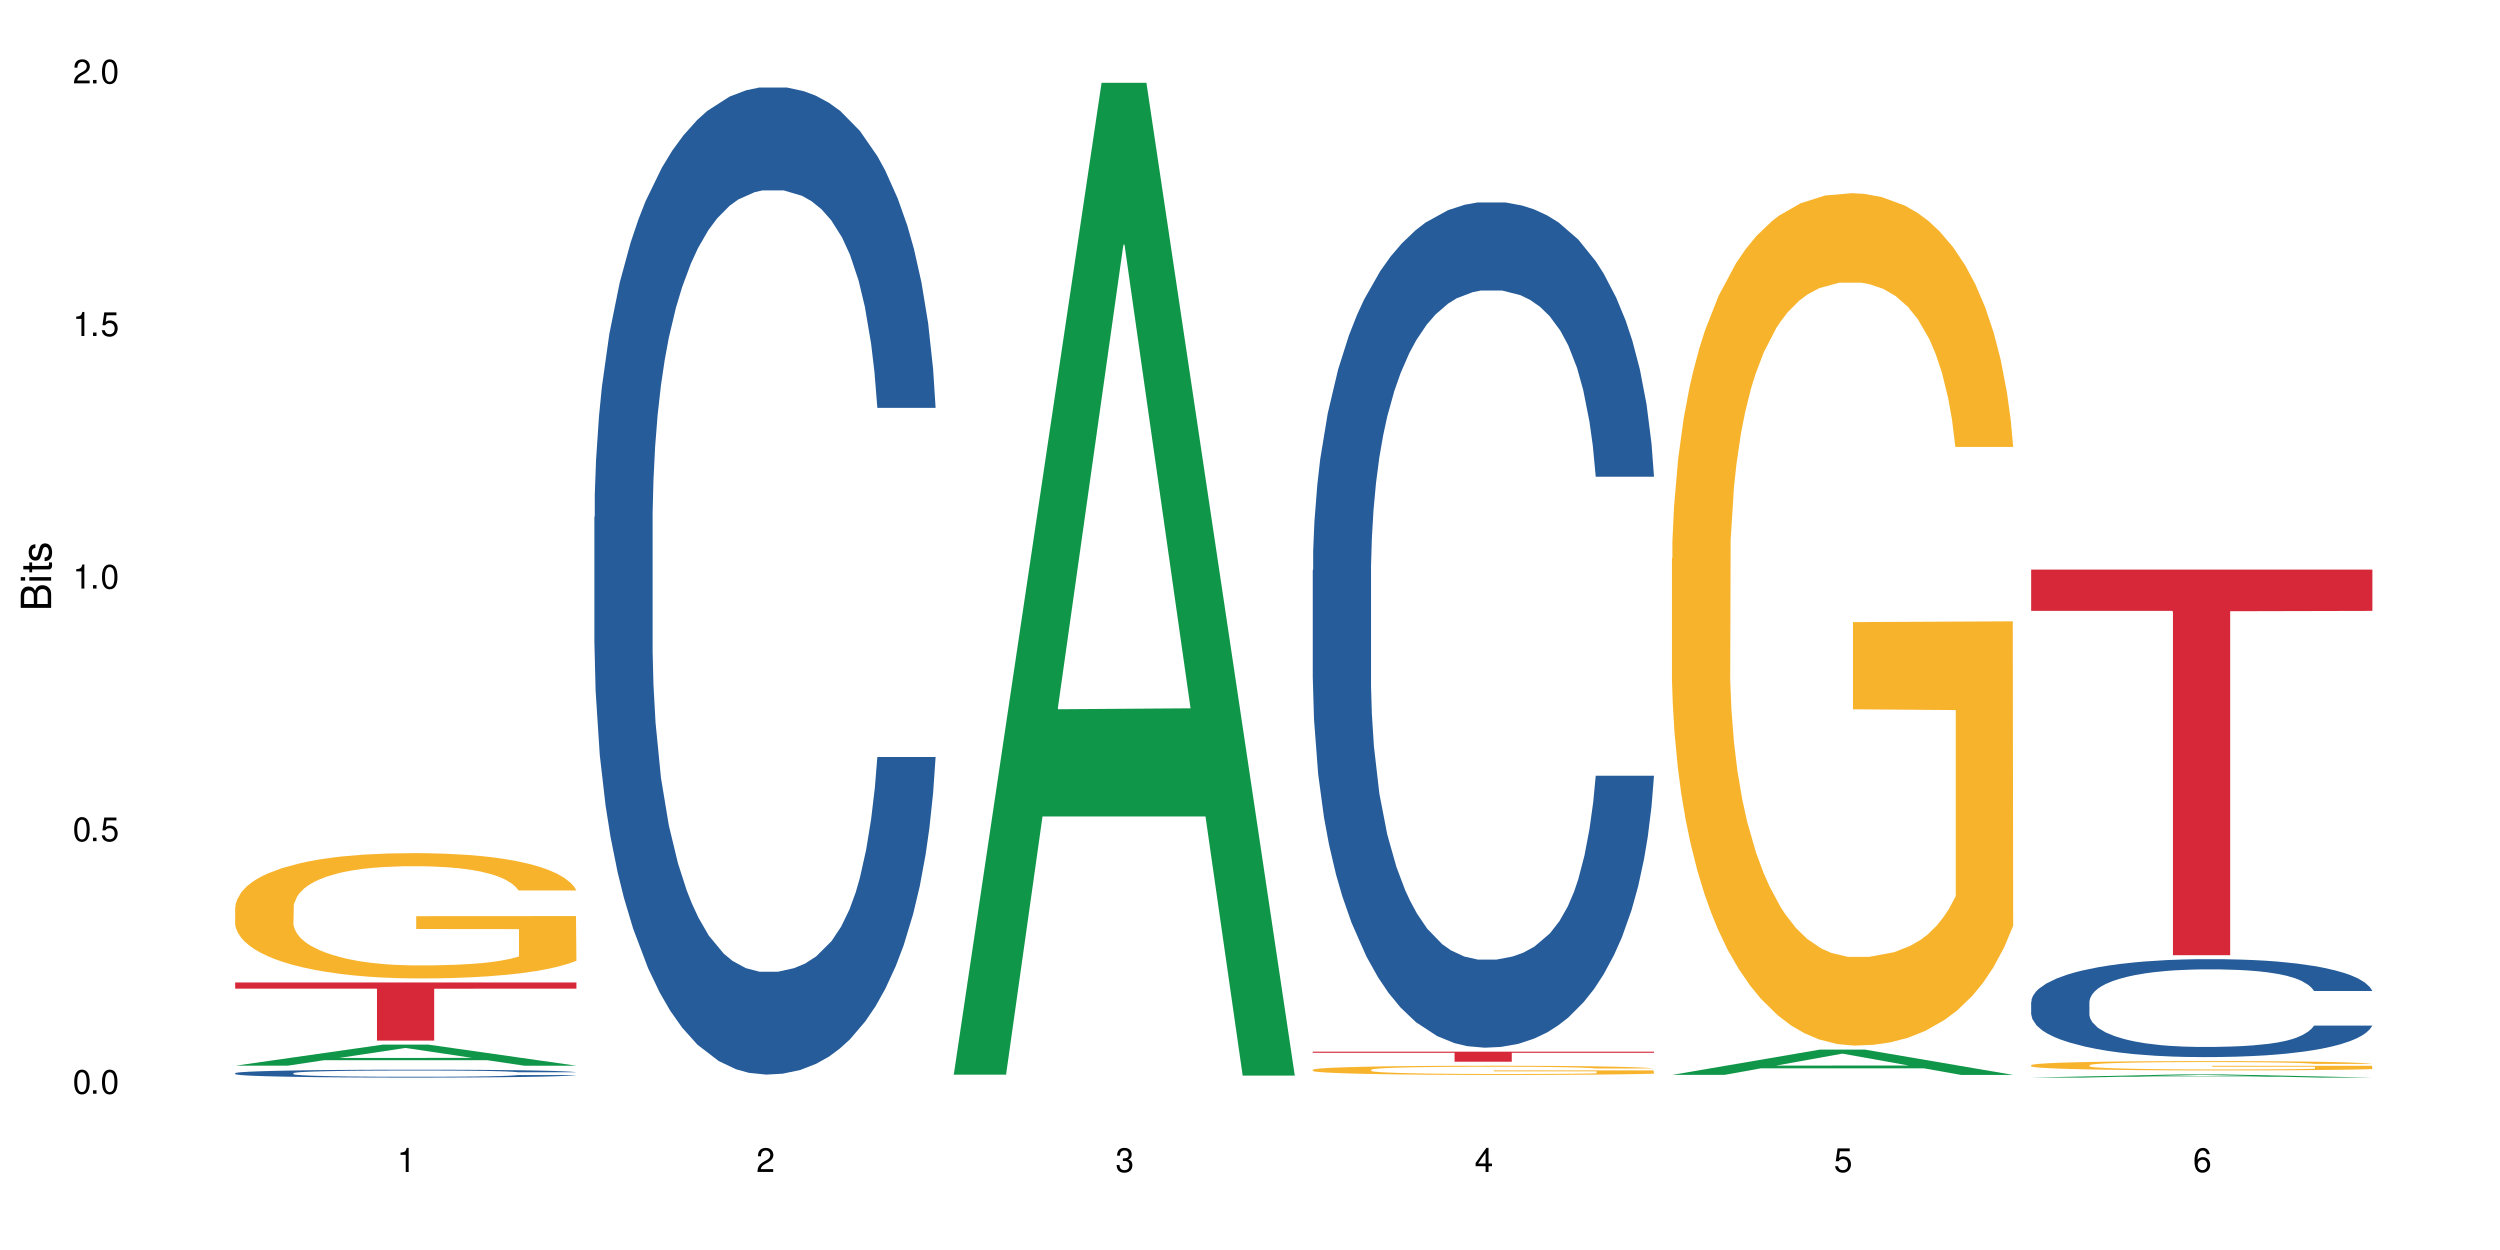
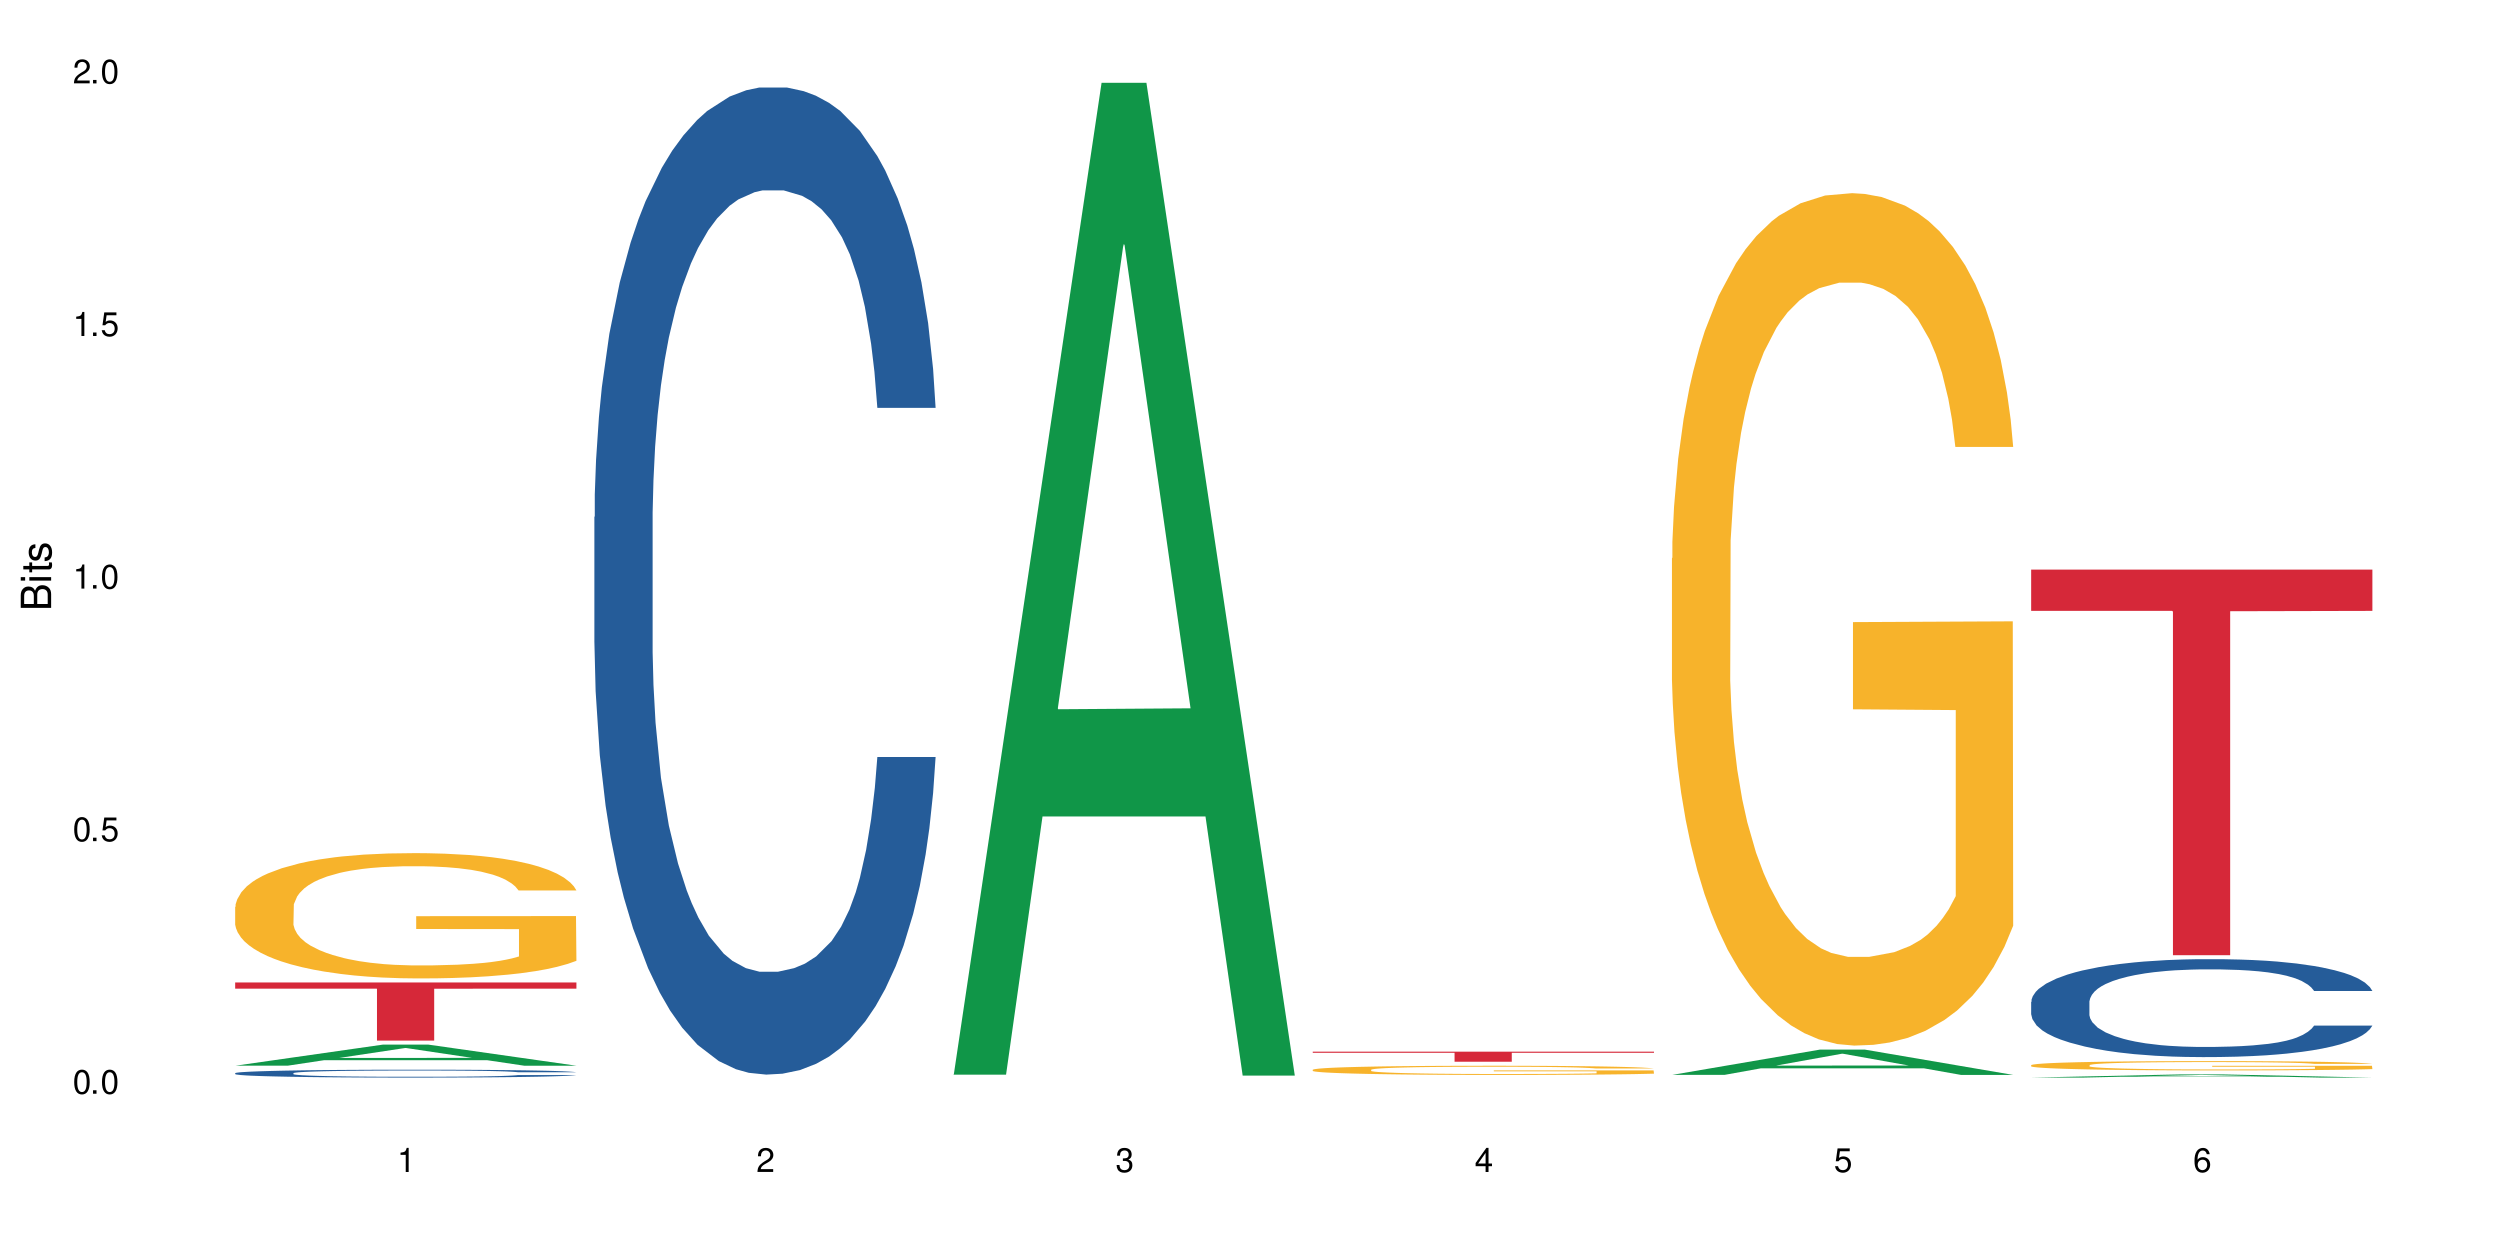
<svg xmlns="http://www.w3.org/2000/svg" xmlns:xlink="http://www.w3.org/1999/xlink" width="720" height="360" viewBox="0 0 720 360">
  <defs>
    <g>
      <g id="glyph-0-0">
</g>
      <g id="glyph-0-1">
        <path d="M 2.641 -6.938 C 2 -6.938 1.422 -6.656 1.078 -6.172 C 0.641 -5.562 0.406 -4.641 0.406 -3.359 C 0.406 -1.016 1.188 0.219 2.641 0.219 C 4.078 0.219 4.859 -1.016 4.859 -3.297 C 4.859 -4.641 4.656 -5.547 4.203 -6.172 C 3.844 -6.656 3.281 -6.938 2.641 -6.938 Z M 2.641 -6.188 C 3.547 -6.188 4 -5.25 4 -3.375 C 4 -1.406 3.562 -0.484 2.625 -0.484 C 1.734 -0.484 1.281 -1.438 1.281 -3.344 C 1.281 -5.25 1.734 -6.188 2.641 -6.188 Z M 2.641 -6.188 " />
      </g>
      <g id="glyph-0-2">
        <path d="M 1.828 -1 L 0.828 -1 L 0.828 0 L 1.828 0 Z M 1.828 -1 " />
      </g>
      <g id="glyph-0-3">
        <path d="M 4.562 -6.797 L 1.062 -6.797 L 0.547 -3.094 L 1.328 -3.094 C 1.719 -3.562 2.047 -3.734 2.578 -3.734 C 3.484 -3.734 4.062 -3.109 4.062 -2.094 C 4.062 -1.125 3.484 -0.531 2.578 -0.531 C 1.828 -0.531 1.375 -0.906 1.188 -1.672 L 0.328 -1.672 C 0.453 -1.109 0.547 -0.844 0.75 -0.594 C 1.125 -0.078 1.828 0.219 2.594 0.219 C 3.969 0.219 4.922 -0.781 4.922 -2.219 C 4.922 -3.562 4.031 -4.484 2.719 -4.484 C 2.25 -4.484 1.859 -4.359 1.469 -4.062 L 1.734 -5.969 L 4.562 -5.969 Z M 4.562 -6.797 " />
      </g>
      <g id="glyph-0-4">
        <path d="M 2.484 -4.938 L 2.484 0 L 3.328 0 L 3.328 -6.938 L 2.766 -6.938 C 2.469 -5.875 2.281 -5.734 0.984 -5.562 L 0.984 -4.938 Z M 2.484 -4.938 " />
      </g>
      <g id="glyph-0-5">
-         <path d="M 4.859 -0.828 L 1.281 -0.828 C 1.359 -1.406 1.672 -1.781 2.5 -2.281 L 3.469 -2.828 C 4.406 -3.344 4.906 -4.062 4.906 -4.906 C 4.906 -5.484 4.672 -6.031 4.266 -6.406 C 3.859 -6.766 3.375 -6.938 2.719 -6.938 C 1.859 -6.938 1.219 -6.625 0.844 -6.031 C 0.609 -5.672 0.5 -5.234 0.484 -4.531 L 1.328 -4.531 C 1.359 -5.016 1.406 -5.281 1.531 -5.516 C 1.75 -5.938 2.188 -6.203 2.703 -6.203 C 3.469 -6.203 4.031 -5.641 4.031 -4.891 C 4.031 -4.344 3.719 -3.859 3.125 -3.516 L 2.234 -3 C 0.812 -2.172 0.406 -1.531 0.328 -0.016 L 4.859 -0.016 Z M 4.859 -0.828 " />
+         <path d="M 4.859 -0.828 L 1.281 -0.828 C 1.359 -1.406 1.672 -1.781 2.5 -2.281 L 3.469 -2.828 C 4.406 -3.344 4.906 -4.062 4.906 -4.906 C 4.906 -5.484 4.672 -6.031 4.266 -6.406 C 3.859 -6.766 3.375 -6.938 2.719 -6.938 C 1.859 -6.938 1.219 -6.625 0.844 -6.031 C 0.609 -5.672 0.5 -5.234 0.484 -4.531 L 1.328 -4.531 C 1.359 -5.016 1.406 -5.281 1.531 -5.516 C 1.75 -5.938 2.188 -6.203 2.703 -6.203 C 3.469 -6.203 4.031 -5.641 4.031 -4.891 C 4.031 -4.344 3.719 -3.859 3.125 -3.516 C 0.812 -2.172 0.406 -1.531 0.328 -0.016 L 4.859 -0.016 Z M 4.859 -0.828 " />
      </g>
      <g id="glyph-0-6">
        <path d="M 2.125 -3.188 L 2.578 -3.188 C 3.5 -3.188 3.984 -2.766 3.984 -1.922 C 3.984 -1.062 3.469 -0.531 2.594 -0.531 C 1.656 -0.531 1.203 -1 1.156 -2.016 L 0.312 -2.016 C 0.344 -1.453 0.438 -1.094 0.609 -0.781 C 0.953 -0.109 1.625 0.219 2.547 0.219 C 3.953 0.219 4.859 -0.625 4.859 -1.938 C 4.859 -2.828 4.516 -3.297 3.703 -3.594 C 4.344 -3.844 4.656 -4.328 4.656 -5.031 C 4.656 -6.219 3.875 -6.938 2.578 -6.938 C 1.203 -6.938 0.484 -6.172 0.453 -4.703 L 1.297 -4.703 C 1.312 -5.125 1.344 -5.359 1.453 -5.578 C 1.641 -5.969 2.062 -6.203 2.594 -6.203 C 3.344 -6.203 3.797 -5.75 3.797 -5 C 3.797 -4.516 3.609 -4.219 3.25 -4.047 C 3.016 -3.953 2.703 -3.922 2.125 -3.906 Z M 2.125 -3.188 " />
      </g>
      <g id="glyph-0-7">
        <path d="M 3.141 -1.672 L 3.141 0 L 3.984 0 L 3.984 -1.672 L 4.984 -1.672 L 4.984 -2.438 L 3.984 -2.438 L 3.984 -6.938 L 3.359 -6.938 L 0.266 -2.578 L 0.266 -1.672 Z M 3.141 -2.438 L 1 -2.438 L 3.141 -5.5 Z M 3.141 -2.438 " />
      </g>
      <g id="glyph-0-8">
        <path d="M 4.781 -5.125 C 4.609 -6.266 3.891 -6.938 2.844 -6.938 C 2.094 -6.938 1.422 -6.578 1.031 -5.953 C 0.594 -5.266 0.406 -4.422 0.406 -3.172 C 0.406 -2 0.578 -1.25 0.984 -0.641 C 1.359 -0.078 1.953 0.219 2.703 0.219 C 3.984 0.219 4.922 -0.75 4.922 -2.094 C 4.922 -3.375 4.062 -4.281 2.844 -4.281 C 2.172 -4.281 1.641 -4.031 1.281 -3.516 C 1.281 -5.234 1.828 -6.188 2.797 -6.188 C 3.391 -6.188 3.797 -5.797 3.938 -5.125 Z M 2.734 -3.531 C 3.547 -3.531 4.062 -2.953 4.062 -2.031 C 4.062 -1.156 3.484 -0.531 2.703 -0.531 C 1.922 -0.531 1.328 -1.188 1.328 -2.078 C 1.328 -2.938 1.906 -3.531 2.734 -3.531 Z M 2.734 -3.531 " />
      </g>
      <g id="glyph-1-0">
</g>
      <g id="glyph-1-1">
        <path d="M 0 -0.953 L 0 -4.891 C 0 -5.719 -0.234 -6.344 -0.734 -6.797 C -1.188 -7.234 -1.812 -7.469 -2.5 -7.469 C -3.547 -7.469 -4.188 -7 -4.625 -5.875 C -4.984 -6.688 -5.625 -7.094 -6.531 -7.094 C -7.172 -7.094 -7.734 -6.859 -8.141 -6.391 C -8.562 -5.922 -8.75 -5.344 -8.75 -4.5 L -8.75 -0.953 Z M -4.984 -2.062 L -7.766 -2.062 L -7.766 -4.219 C -7.766 -4.844 -7.688 -5.203 -7.453 -5.5 C -7.219 -5.812 -6.859 -5.969 -6.375 -5.969 C -5.891 -5.969 -5.531 -5.812 -5.297 -5.5 C -5.062 -5.203 -4.984 -4.844 -4.984 -4.219 Z M -0.984 -2.062 L -4 -2.062 L -4 -4.781 C -4 -5.766 -3.438 -6.359 -2.484 -6.359 C -1.547 -6.359 -0.984 -5.766 -0.984 -4.781 Z M -0.984 -2.062 " />
      </g>
      <g id="glyph-1-2">
        <path d="M -6.281 -1.797 L -6.281 -0.797 L 0 -0.797 L 0 -1.797 Z M -8.75 -1.797 L -8.75 -0.797 L -7.484 -0.797 L -7.484 -1.797 Z M -8.75 -1.797 " />
      </g>
      <g id="glyph-1-3">
        <path d="M -6.281 -3.047 L -6.281 -2.016 L -8.016 -2.016 L -8.016 -1.016 L -6.281 -1.016 L -6.281 -0.172 L -5.469 -0.172 L -5.469 -1.016 L -0.719 -1.016 C -0.078 -1.016 0.281 -1.453 0.281 -2.234 C 0.281 -2.5 0.25 -2.719 0.188 -3.047 L -0.641 -3.047 C -0.609 -2.906 -0.594 -2.766 -0.594 -2.562 C -0.594 -2.141 -0.719 -2.016 -1.156 -2.016 L -5.469 -2.016 L -5.469 -3.047 Z M -6.281 -3.047 " />
      </g>
      <g id="glyph-1-4">
        <path d="M -4.531 -5.25 C -5.766 -5.25 -6.469 -4.422 -6.469 -2.969 C -6.469 -1.516 -5.719 -0.562 -4.547 -0.562 C -3.562 -0.562 -3.094 -1.062 -2.734 -2.562 L -2.516 -3.484 C -2.344 -4.188 -2.094 -4.469 -1.641 -4.469 C -1.047 -4.469 -0.641 -3.875 -0.641 -3 C -0.641 -2.453 -0.797 -2 -1.062 -1.75 C -1.25 -1.594 -1.422 -1.531 -1.875 -1.469 L -1.875 -0.406 C -0.422 -0.453 0.281 -1.266 0.281 -2.922 C 0.281 -4.5 -0.5 -5.516 -1.719 -5.516 C -2.656 -5.516 -3.172 -4.984 -3.469 -3.734 L -3.703 -2.766 C -3.891 -1.953 -4.156 -1.609 -4.594 -1.609 C -5.188 -1.609 -5.547 -2.125 -5.547 -2.938 C -5.547 -3.75 -5.203 -4.172 -4.531 -4.203 Z M -4.531 -5.25 " />
      </g>
    </g>
  </defs>
  <rect x="-72" y="-36" width="864" height="432" fill="rgb(100%, 100%, 100%)" fill-opacity="1" />
  <path fill-rule="nonzero" fill="rgb(6.275%, 58.824%, 28.235%)" fill-opacity="1" d="M 67.73 306.918 L 67.836 306.914 L 110.359 300.836 L 123.273 300.836 L 166.008 306.926 L 150.992 306.926 L 140.281 305.336 L 93.352 305.336 L 82.852 306.918 L 67.73 306.918 L 97.863 304.68 L 135.977 304.672 L 116.973 301.832 L 116.766 301.824 L 116.555 301.844 L 97.758 304.672 L 97.863 304.68 Z M 67.73 306.918 " />
  <path fill-rule="nonzero" fill="rgb(14.51%, 36.078%, 60%)" fill-opacity="1" d="M 67.73 309.062 L 67.852 309.062 L 67.852 309.012 L 68.211 308.934 L 69.051 308.832 L 69.887 308.766 L 72.047 308.641 L 75.043 308.523 L 78.156 308.434 L 80.434 308.379 L 82.473 308.336 L 87.145 308.258 L 90.145 308.219 L 93.379 308.184 L 97.332 308.148 L 100.211 308.129 L 106.684 308.094 L 111.477 308.082 L 115.191 308.074 L 123.223 308.074 L 128.016 308.082 L 131.492 308.094 L 135.324 308.109 L 138.562 308.129 L 144.195 308.176 L 149.227 308.234 L 151.504 308.266 L 155.102 308.332 L 157.855 308.391 L 159.773 308.445 L 161.934 308.523 L 163.848 308.617 L 165.289 308.723 L 166.008 308.812 L 149.227 308.812 L 148.391 308.73 L 147.43 308.664 L 145.633 308.578 L 143.836 308.52 L 141.316 308.457 L 139.039 308.418 L 135.926 308.379 L 133.168 308.355 L 130.293 308.336 L 127.535 308.324 L 122.262 308.312 L 116.148 308.312 L 113.871 308.316 L 109.199 308.332 L 106.684 308.348 L 103.086 308.375 L 100.57 308.402 L 97.574 308.445 L 95.535 308.48 L 93.02 308.535 L 91.223 308.582 L 89.184 308.648 L 87.984 308.703 L 86.906 308.762 L 85.949 308.828 L 85.23 308.902 L 84.75 308.977 L 84.508 309.051 L 84.508 309.375 L 84.75 309.449 L 85.348 309.535 L 86.906 309.664 L 89.184 309.773 L 91.82 309.859 L 94.336 309.922 L 95.777 309.953 L 97.691 309.984 L 100.688 310.027 L 105.004 310.066 L 107.52 310.086 L 111.355 310.102 L 115.312 310.109 L 120.586 310.109 L 125.258 310.102 L 128.375 310.09 L 131.609 310.074 L 136.043 310.039 L 138.801 310.004 L 141.199 309.965 L 142.996 309.926 L 144.195 309.895 L 145.992 309.828 L 147.43 309.758 L 148.508 309.688 L 149.227 309.613 L 166.008 309.613 L 165.289 309.699 L 164.207 309.777 L 163.129 309.84 L 161.453 309.91 L 159.535 309.977 L 156.777 310.051 L 154.5 310.098 L 151.504 310.148 L 148.75 310.188 L 145.754 310.223 L 141.316 310.266 L 138.441 310.285 L 135.324 310.305 L 131.609 310.32 L 126.938 310.336 L 121.902 310.344 L 117.227 310.348 L 112.195 310.34 L 108.48 310.332 L 103.566 310.316 L 97.453 310.277 L 93.02 310.238 L 89.543 310.199 L 86.547 310.156 L 83.191 310.102 L 78.875 310.008 L 76.238 309.938 L 74.441 309.879 L 72.406 309.801 L 70.969 309.727 L 69.289 309.609 L 68.09 309.465 L 67.73 309.348 Z M 67.73 309.062 " />
  <path fill-rule="nonzero" fill="rgb(96.863%, 70.196%, 16.863%)" fill-opacity="1" d="M 67.73 261.156 L 67.852 261.125 L 67.852 260.465 L 68.332 258.984 L 69.527 256.938 L 71.086 255.258 L 72.766 253.941 L 73.844 253.246 L 75.641 252.258 L 77.199 251.535 L 81.152 250.051 L 86.188 248.668 L 88.945 248.074 L 92.059 247.512 L 96.496 246.887 L 98.531 246.656 L 104.766 246.129 L 111.836 245.801 L 119.625 245.699 L 123.223 245.734 L 128.133 245.863 L 134.848 246.227 L 138.68 246.559 L 141.676 246.887 L 144.793 247.316 L 148.629 247.973 L 152.223 248.766 L 155.102 249.555 L 157.977 250.547 L 160.375 251.602 L 162.41 252.754 L 164.207 254.137 L 165.289 255.293 L 166.008 256.445 L 149.348 256.445 L 148.391 255.293 L 147.309 254.402 L 145.512 253.312 L 143.715 252.523 L 141.918 251.895 L 138.562 251.039 L 135.684 250.512 L 132.09 250.051 L 128.613 249.754 L 124.66 249.555 L 122.262 249.492 L 115.91 249.492 L 110.156 249.723 L 106.801 249.984 L 104.406 250.25 L 101.047 250.742 L 99.012 251.137 L 97.812 251.402 L 94.219 252.422 L 91.82 253.348 L 90.504 253.973 L 88.824 254.961 L 87.625 255.852 L 86.309 257.168 L 85.59 258.16 L 84.629 260.398 L 84.508 266.332 L 84.871 267.586 L 85.59 268.938 L 86.547 270.121 L 87.984 271.375 L 89.422 272.332 L 91.941 273.617 L 94.098 274.473 L 95.777 275.035 L 99.012 275.922 L 100.328 276.219 L 103.445 276.812 L 106.684 277.273 L 110.637 277.672 L 113.633 277.867 L 118.426 278.031 L 124.539 278.031 L 131.73 277.836 L 136.285 277.57 L 139.398 277.309 L 141.438 277.078 L 143.953 276.715 L 145.754 276.387 L 147.43 276.023 L 149.469 275.461 L 149.469 267.586 L 119.863 267.551 L 119.863 263.859 L 165.887 263.828 L 166.008 276.715 L 163.488 277.605 L 160.375 278.461 L 157.379 279.121 L 154.262 279.68 L 149.828 280.309 L 146.23 280.703 L 140.719 281.164 L 135.684 281.461 L 130.41 281.66 L 125.738 281.758 L 120.223 281.789 L 115.312 281.723 L 110.039 281.527 L 105.844 281.262 L 102.008 280.934 L 98.172 280.504 L 93.379 279.812 L 90.262 279.254 L 87.027 278.559 L 83.789 277.734 L 80.914 276.848 L 78.996 276.152 L 77.078 275.363 L 75.043 274.375 L 73.125 273.254 L 71.688 272.23 L 70.367 271.078 L 69.41 269.992 L 68.449 268.508 L 67.969 267.32 L 67.73 266.301 Z M 67.73 261.156 " />
  <path fill-rule="nonzero" fill="rgb(83.922%, 15.686%, 22.353%)" fill-opacity="1" d="M 67.73 282.941 L 166.008 282.941 L 166.008 284.734 L 125.047 284.75 L 125.047 299.688 L 108.57 299.688 L 108.57 284.766 L 108.332 284.734 L 67.73 284.734 Z M 67.73 282.941 " />
  <path fill-rule="nonzero" fill="rgb(14.51%, 36.078%, 60%)" fill-opacity="1" d="M 171.18 148.902 L 171.297 148.641 L 171.297 142.406 L 171.66 132.531 L 172.496 120.059 L 173.336 111.484 L 175.492 96.152 L 178.488 81.34 L 181.605 69.906 L 183.883 63.152 L 185.922 57.953 L 190.594 48.34 L 193.59 43.402 L 196.828 38.984 L 200.781 34.566 L 203.656 31.969 L 210.129 27.812 L 214.922 25.992 L 218.641 25.215 L 226.668 25.215 L 231.461 26.254 L 234.938 27.551 L 238.773 29.633 L 242.008 31.969 L 247.641 37.688 L 252.676 44.961 L 254.953 49.121 L 258.547 57.176 L 261.305 64.969 L 263.223 71.727 L 265.379 81.34 L 267.297 93.035 L 268.734 106.285 L 269.453 117.461 L 252.676 117.461 L 251.836 107.066 L 250.879 99.012 L 249.082 88.355 L 247.281 80.82 L 244.766 73.285 L 242.488 68.348 L 239.371 63.41 L 236.617 60.293 L 233.738 57.953 L 230.984 56.395 L 225.711 54.836 L 219.598 54.836 L 217.32 55.355 L 212.645 57.434 L 210.129 59.254 L 206.535 62.891 L 204.016 66.27 L 201.02 71.465 L 198.984 75.883 L 196.469 82.641 L 194.668 88.617 L 192.633 97.191 L 191.434 103.688 L 190.355 110.965 L 189.395 119.539 L 188.676 128.633 L 188.199 138.246 L 187.957 147.602 L 187.957 187.879 L 188.199 197.234 L 188.797 208.145 L 190.355 223.996 L 192.633 237.77 L 195.27 248.684 L 197.785 256.477 L 199.223 260.117 L 201.141 264.273 L 204.137 269.469 L 208.453 274.668 L 210.969 276.746 L 214.805 278.824 L 218.758 279.863 L 224.031 279.863 L 228.707 278.824 L 231.82 277.527 L 235.059 275.445 L 239.492 271.031 L 242.25 266.871 L 244.645 261.934 L 246.445 256.996 L 247.641 252.84 L 249.441 244.785 L 250.879 235.949 L 251.957 226.855 L 252.676 218.02 L 269.453 218.02 L 268.734 228.414 L 267.656 238.547 L 266.578 246.086 L 264.898 255.18 L 262.984 263.234 L 260.227 272.328 L 257.949 278.305 L 254.953 284.801 L 252.195 289.738 L 249.199 294.156 L 244.766 299.352 L 241.891 301.953 L 238.773 304.289 L 235.059 306.367 L 230.383 308.188 L 225.352 309.227 L 220.676 309.488 L 215.645 308.969 L 211.926 307.93 L 207.012 305.59 L 200.902 300.91 L 196.469 295.977 L 192.992 291.039 L 189.996 285.84 L 186.641 278.824 L 182.324 267.391 L 179.688 258.559 L 177.891 251.281 L 175.852 241.148 L 174.414 232.051 L 172.738 217.5 L 171.539 199.051 L 171.18 184.762 Z M 171.18 148.902 " />
  <path fill-rule="nonzero" fill="rgb(6.275%, 58.824%, 28.235%)" fill-opacity="1" d="M 274.629 309.5 L 274.73 309.234 L 317.254 23.844 L 330.168 23.844 L 372.902 309.77 L 357.887 309.77 L 347.18 235.133 L 300.246 235.133 L 289.746 309.5 L 274.629 309.5 L 304.762 204.262 L 342.875 203.992 L 323.871 70.559 L 323.66 70.293 L 323.449 71.098 L 304.656 203.992 L 304.762 204.262 Z M 274.629 309.5 " />
-   <path fill-rule="nonzero" fill="rgb(14.51%, 36.078%, 60%)" fill-opacity="1" d="M 378.074 164.223 L 378.195 164 L 378.195 158.66 L 378.555 150.203 L 379.395 139.523 L 380.23 132.18 L 382.391 119.055 L 385.387 106.371 L 388.5 96.578 L 390.777 90.793 L 392.816 86.344 L 397.492 78.109 L 400.488 73.883 L 403.723 70.102 L 407.676 66.316 L 410.555 64.094 L 417.027 60.531 L 421.82 58.973 L 425.535 58.305 L 433.566 58.305 L 438.359 59.195 L 441.836 60.309 L 445.668 62.09 L 448.906 64.094 L 454.539 68.988 L 459.57 75.219 L 461.848 78.777 L 465.445 85.676 L 468.199 92.352 L 470.117 98.137 L 472.277 106.371 L 474.191 116.383 L 475.633 127.73 L 476.352 137.301 L 459.57 137.301 L 458.734 128.398 L 457.773 121.5 L 455.977 112.379 L 454.18 105.926 L 451.66 99.473 L 449.383 95.242 L 446.27 91.016 L 443.512 88.348 L 440.637 86.344 L 437.879 85.008 L 432.605 83.672 L 426.492 83.672 L 424.215 84.117 L 419.543 85.898 L 417.027 87.457 L 413.43 90.57 L 410.914 93.465 L 407.918 97.914 L 405.879 101.695 L 403.363 107.48 L 401.566 112.602 L 399.527 119.941 L 398.328 125.508 L 397.25 131.738 L 396.293 139.078 L 395.574 146.867 L 395.094 155.102 L 394.855 163.109 L 394.855 197.602 L 395.094 205.609 L 395.691 214.957 L 397.25 228.531 L 399.527 240.324 L 402.164 249.668 L 404.68 256.344 L 406.121 259.461 L 408.035 263.02 L 411.035 267.469 L 415.348 271.922 L 417.863 273.699 L 421.699 275.48 L 425.656 276.371 L 430.93 276.371 L 435.602 275.48 L 438.719 274.367 L 441.953 272.59 L 446.387 268.805 L 449.145 265.246 L 451.543 261.016 L 453.34 256.789 L 454.539 253.23 L 456.336 246.332 L 457.773 238.766 L 458.852 230.977 L 459.57 223.414 L 476.352 223.414 L 475.633 232.312 L 474.555 240.992 L 473.473 247.445 L 471.797 255.23 L 469.879 262.129 L 467.121 269.918 L 464.844 275.035 L 461.848 280.598 L 459.094 284.828 L 456.098 288.609 L 451.66 293.059 L 448.785 295.285 L 445.668 297.285 L 441.953 299.066 L 437.281 300.625 L 432.246 301.516 L 427.574 301.738 L 422.539 301.293 L 418.824 300.402 L 413.91 298.398 L 407.797 294.395 L 403.363 290.168 L 399.887 285.938 L 396.891 281.488 L 393.535 275.48 L 389.223 265.691 L 386.586 258.125 L 384.785 251.895 L 382.75 243.215 L 381.312 235.43 L 379.633 222.969 L 378.434 207.168 L 378.074 194.93 Z M 378.074 164.223 " />
  <path fill-rule="nonzero" fill="rgb(96.863%, 70.196%, 16.863%)" fill-opacity="1" d="M 378.074 308.074 L 378.195 308.07 L 378.195 308.023 L 378.676 307.914 L 379.871 307.762 L 381.43 307.641 L 383.109 307.543 L 384.188 307.492 L 385.984 307.422 L 387.543 307.367 L 391.496 307.258 L 396.531 307.156 L 399.289 307.113 L 402.402 307.07 L 406.84 307.027 L 408.875 307.008 L 415.109 306.969 L 422.18 306.945 L 429.969 306.938 L 433.566 306.941 L 438.48 306.949 L 445.191 306.977 L 449.023 307 L 452.02 307.027 L 455.137 307.059 L 458.973 307.105 L 462.566 307.164 L 465.445 307.223 L 468.32 307.293 L 470.719 307.371 L 472.754 307.457 L 474.555 307.559 L 475.633 307.641 L 476.352 307.727 L 459.691 307.727 L 458.734 307.641 L 457.652 307.578 L 455.855 307.496 L 454.059 307.438 L 452.262 307.395 L 448.906 307.332 L 446.027 307.293 L 442.434 307.258 L 438.957 307.234 L 435.004 307.223 L 432.605 307.219 L 426.254 307.219 L 420.5 307.234 L 417.145 307.254 L 414.75 307.273 L 411.395 307.309 L 409.355 307.336 L 408.156 307.355 L 404.562 307.434 L 402.164 307.5 L 400.848 307.547 L 399.168 307.617 L 397.969 307.684 L 396.652 307.781 L 395.934 307.852 L 394.973 308.016 L 394.855 308.453 L 395.215 308.543 L 395.934 308.645 L 396.891 308.73 L 398.328 308.82 L 399.766 308.891 L 402.285 308.988 L 404.441 309.051 L 406.121 309.09 L 409.355 309.156 L 410.672 309.176 L 413.789 309.223 L 417.027 309.254 L 420.98 309.285 L 423.977 309.297 L 428.77 309.309 L 434.883 309.309 L 442.074 309.297 L 446.629 309.277 L 449.746 309.258 L 451.781 309.242 L 454.297 309.215 L 456.098 309.191 L 457.773 309.164 L 459.812 309.121 L 459.812 308.543 L 430.211 308.543 L 430.211 308.27 L 476.23 308.27 L 476.352 309.215 L 473.832 309.277 L 470.719 309.344 L 467.723 309.391 L 464.605 309.43 L 460.172 309.477 L 456.574 309.508 L 451.062 309.539 L 446.027 309.562 L 440.754 309.578 L 436.082 309.582 L 430.57 309.586 L 425.656 309.582 L 420.383 309.566 L 416.188 309.547 L 412.352 309.523 L 408.516 309.492 L 403.723 309.441 L 400.605 309.398 L 397.371 309.348 L 394.133 309.289 L 391.258 309.223 L 389.34 309.172 L 387.422 309.113 L 385.387 309.043 L 383.469 308.961 L 382.031 308.887 L 380.711 308.801 L 379.754 308.719 L 378.793 308.613 L 378.316 308.523 L 378.074 308.449 Z M 378.074 308.074 " />
  <path fill-rule="nonzero" fill="rgb(83.922%, 15.686%, 22.353%)" fill-opacity="1" d="M 378.074 302.887 L 476.352 302.887 L 476.352 303.199 L 435.391 303.199 L 435.391 305.789 L 418.914 305.789 L 418.914 303.203 L 418.676 303.199 L 378.074 303.199 Z M 378.074 302.887 " />
  <path fill-rule="nonzero" fill="rgb(6.275%, 58.824%, 28.235%)" fill-opacity="1" d="M 481.523 309.57 L 481.629 309.562 L 524.152 302.285 L 537.066 302.285 L 579.797 309.578 L 564.785 309.578 L 554.074 307.676 L 507.141 307.676 L 496.641 309.57 L 481.523 309.57 L 511.656 306.887 L 549.77 306.879 L 530.766 303.477 L 530.555 303.469 L 530.348 303.492 L 511.551 306.879 L 511.656 306.887 Z M 481.523 309.57 " />
  <path fill-rule="nonzero" fill="rgb(96.863%, 70.196%, 16.863%)" fill-opacity="1" d="M 481.523 160.781 L 481.645 160.559 L 481.645 156.074 L 482.121 145.984 L 483.32 132.086 L 484.879 120.648 L 486.555 111.684 L 487.637 106.973 L 489.434 100.246 L 490.992 95.316 L 494.945 85.227 L 499.98 75.809 L 502.734 71.773 L 505.852 67.961 L 510.285 63.703 L 512.324 62.133 L 518.555 58.547 L 525.629 56.305 L 533.418 55.629 L 537.012 55.855 L 541.926 56.75 L 548.637 59.219 L 552.473 61.461 L 555.469 63.703 L 558.586 66.617 L 562.422 71.102 L 566.016 76.48 L 568.891 81.863 L 571.77 88.59 L 574.164 95.762 L 576.203 103.609 L 578 113.027 L 579.078 120.875 L 579.797 128.723 L 563.141 128.723 L 562.18 120.875 L 561.102 114.82 L 559.305 107.422 L 557.508 102.043 L 555.711 97.781 L 552.352 91.953 L 549.477 88.363 L 545.883 85.227 L 542.406 83.207 L 538.449 81.863 L 536.055 81.414 L 529.703 81.414 L 523.949 82.984 L 520.594 84.777 L 518.195 86.57 L 514.84 89.934 L 512.805 92.625 L 511.605 94.418 L 508.008 101.367 L 505.613 107.645 L 504.293 111.906 L 502.617 118.633 L 501.418 124.688 L 500.098 133.652 L 499.379 140.379 L 498.422 155.625 L 498.301 195.984 L 498.66 204.504 L 499.379 213.695 L 500.34 221.766 L 501.777 230.285 L 503.215 236.789 L 505.73 245.531 L 507.891 251.359 L 509.566 255.172 L 512.805 261.227 L 514.121 263.242 L 517.238 267.281 L 520.473 270.418 L 524.43 273.109 L 527.426 274.453 L 532.219 275.574 L 538.332 275.574 L 545.523 274.23 L 550.078 272.438 L 553.191 270.645 L 555.23 269.074 L 557.746 266.605 L 559.543 264.363 L 561.223 261.898 L 563.258 258.086 L 563.258 204.504 L 533.656 204.277 L 533.656 179.168 L 579.68 178.941 L 579.797 266.605 L 577.281 272.66 L 574.164 278.488 L 571.168 282.973 L 568.055 286.785 L 563.617 291.047 L 560.023 293.734 L 554.512 296.875 L 549.477 298.891 L 544.203 300.238 L 539.531 300.91 L 534.016 301.133 L 529.102 300.688 L 523.828 299.34 L 519.637 297.547 L 515.801 295.305 L 511.965 292.391 L 507.172 287.684 L 504.055 283.871 L 500.82 279.164 L 497.582 273.559 L 494.707 267.504 L 492.789 262.797 L 490.871 257.414 L 488.832 250.688 L 486.918 243.066 L 485.477 236.117 L 484.16 228.27 L 483.199 220.871 L 482.242 210.781 L 481.762 202.707 L 481.523 195.758 Z M 481.523 160.781 " />
  <path fill-rule="nonzero" fill="rgb(6.275%, 58.824%, 28.235%)" fill-opacity="1" d="M 584.973 310.344 L 585.074 310.344 L 627.598 309.434 L 640.512 309.434 L 683.246 310.348 L 668.23 310.348 L 657.523 310.105 L 610.59 310.105 L 600.09 310.344 L 584.973 310.344 L 615.105 310.008 L 653.219 310.008 L 634.215 309.582 L 633.793 309.582 L 615 310.008 L 615.105 310.008 Z M 584.973 310.344 " />
  <path fill-rule="nonzero" fill="rgb(14.51%, 36.078%, 60%)" fill-opacity="1" d="M 584.973 288.523 L 585.09 288.496 L 585.09 287.879 L 585.449 286.898 L 586.289 285.66 L 587.129 284.812 L 589.285 283.289 L 592.281 281.82 L 595.398 280.688 L 597.676 280.02 L 599.711 279.504 L 604.387 278.547 L 607.383 278.059 L 610.617 277.621 L 614.574 277.184 L 617.449 276.926 L 623.922 276.512 L 628.715 276.332 L 632.43 276.254 L 640.461 276.254 L 645.254 276.359 L 648.73 276.488 L 652.566 276.691 L 655.801 276.926 L 661.434 277.492 L 666.469 278.215 L 668.746 278.625 L 672.34 279.426 L 675.098 280.199 L 677.016 280.867 L 679.172 281.82 L 681.09 282.98 L 682.527 284.297 L 683.246 285.402 L 666.469 285.402 L 665.629 284.371 L 664.672 283.574 L 662.871 282.516 L 661.074 281.77 L 658.559 281.023 L 656.281 280.531 L 653.164 280.043 L 650.406 279.734 L 647.531 279.504 L 644.773 279.348 L 639.504 279.191 L 633.391 279.191 L 631.113 279.246 L 626.438 279.449 L 623.922 279.633 L 620.328 279.992 L 617.809 280.328 L 614.812 280.844 L 612.777 281.281 L 610.258 281.949 L 608.461 282.543 L 606.426 283.395 L 605.227 284.039 L 604.148 284.758 L 603.188 285.609 L 602.469 286.512 L 601.988 287.465 L 601.75 288.395 L 601.75 292.387 L 601.988 293.316 L 602.59 294.398 L 604.148 295.969 L 606.426 297.336 L 609.059 298.418 L 611.578 299.191 L 613.016 299.551 L 614.934 299.965 L 617.93 300.48 L 622.242 300.996 L 624.762 301.199 L 628.598 301.406 L 632.551 301.512 L 637.824 301.512 L 642.5 301.406 L 645.613 301.277 L 648.852 301.07 L 653.285 300.633 L 656.043 300.223 L 658.438 299.73 L 660.234 299.242 L 661.434 298.828 L 663.23 298.031 L 664.672 297.156 L 665.75 296.254 L 666.469 295.375 L 683.246 295.375 L 682.527 296.406 L 681.449 297.414 L 680.371 298.16 L 678.691 299.062 L 676.773 299.859 L 674.02 300.762 L 671.742 301.355 L 668.746 302 L 665.988 302.488 L 662.992 302.926 L 658.559 303.441 L 655.68 303.699 L 652.566 303.934 L 648.852 304.137 L 644.176 304.32 L 639.141 304.422 L 634.469 304.449 L 629.434 304.395 L 625.719 304.293 L 620.805 304.062 L 614.695 303.598 L 610.258 303.109 L 606.785 302.617 L 603.789 302.102 L 600.43 301.406 L 596.117 300.273 L 593.48 299.398 L 591.684 298.676 L 589.645 297.672 L 588.207 296.77 L 586.527 295.324 L 585.332 293.496 L 584.973 292.078 Z M 584.973 288.523 " />
  <path fill-rule="nonzero" fill="rgb(96.863%, 70.196%, 16.863%)" fill-opacity="1" d="M 584.973 306.746 L 585.09 306.746 L 585.09 306.695 L 585.57 306.586 L 586.77 306.434 L 588.328 306.309 L 590.004 306.211 L 591.082 306.16 L 592.883 306.086 L 594.438 306.031 L 598.395 305.922 L 603.426 305.82 L 606.184 305.773 L 609.301 305.734 L 613.734 305.688 L 615.773 305.668 L 622.004 305.629 L 629.074 305.605 L 636.867 305.598 L 640.461 305.602 L 645.375 305.609 L 652.086 305.637 L 655.922 305.66 L 658.918 305.688 L 662.035 305.719 L 665.867 305.766 L 669.465 305.824 L 672.34 305.887 L 675.215 305.957 L 677.613 306.035 L 679.652 306.121 L 681.449 306.227 L 682.527 306.312 L 683.246 306.398 L 666.586 306.398 L 665.629 306.312 L 664.551 306.246 L 662.754 306.164 L 660.953 306.105 L 659.156 306.059 L 655.801 305.996 L 652.926 305.957 L 649.328 305.922 L 645.855 305.898 L 641.898 305.887 L 639.504 305.879 L 633.148 305.879 L 627.398 305.898 L 624.043 305.918 L 621.645 305.938 L 618.289 305.973 L 616.25 306.004 L 615.055 306.023 L 611.457 306.098 L 609.059 306.168 L 607.742 306.215 L 606.062 306.285 L 604.867 306.352 L 603.547 306.449 L 602.828 306.523 L 601.871 306.691 L 601.75 307.133 L 602.109 307.227 L 602.828 307.324 L 603.789 307.414 L 605.227 307.508 L 606.664 307.578 L 609.18 307.672 L 611.336 307.738 L 613.016 307.777 L 616.25 307.844 L 617.57 307.867 L 620.688 307.91 L 623.922 307.945 L 627.875 307.977 L 630.871 307.988 L 635.668 308.004 L 641.777 308.004 L 648.969 307.988 L 653.523 307.969 L 656.641 307.949 L 658.676 307.93 L 661.195 307.902 L 662.992 307.879 L 664.672 307.852 L 666.707 307.812 L 666.707 307.227 L 637.105 307.223 L 637.105 306.949 L 683.125 306.945 L 683.246 307.902 L 680.73 307.969 L 677.613 308.035 L 674.617 308.082 L 671.5 308.125 L 667.066 308.172 L 663.473 308.199 L 657.957 308.234 L 652.926 308.258 L 647.652 308.273 L 642.977 308.277 L 637.465 308.281 L 632.551 308.277 L 627.277 308.262 L 623.082 308.242 L 619.246 308.219 L 615.414 308.188 L 610.617 308.133 L 607.504 308.094 L 604.266 308.043 L 601.031 307.98 L 598.156 307.914 L 596.238 307.863 L 594.32 307.805 L 592.281 307.73 L 590.363 307.648 L 588.926 307.57 L 587.609 307.484 L 586.648 307.402 L 585.691 307.293 L 585.211 307.207 L 584.973 307.129 Z M 584.973 306.746 " />
  <path fill-rule="nonzero" fill="rgb(83.922%, 15.686%, 22.353%)" fill-opacity="1" d="M 584.973 164.043 L 683.246 164.043 L 683.246 175.934 L 642.289 176.035 L 642.289 275.105 L 625.809 275.105 L 625.809 176.141 L 625.57 175.934 L 584.973 175.934 Z M 584.973 164.043 " />
  <g fill="rgb(0%, 0%, 0%)" fill-opacity="1">
    <use xlink:href="#glyph-0-1" x="20.965" y="314.993" />
    <use xlink:href="#glyph-0-2" x="25.965" y="314.993" />
    <use xlink:href="#glyph-0-1" x="28.965" y="314.993" />
  </g>
  <g fill="rgb(0%, 0%, 0%)" fill-opacity="1">
    <use xlink:href="#glyph-0-1" x="20.965" y="242.251" />
    <use xlink:href="#glyph-0-2" x="25.965" y="242.251" />
    <use xlink:href="#glyph-0-3" x="28.965" y="242.251" />
  </g>
  <g fill="rgb(0%, 0%, 0%)" fill-opacity="1">
    <use xlink:href="#glyph-0-4" x="20.965" y="169.509" />
    <use xlink:href="#glyph-0-2" x="25.965" y="169.509" />
    <use xlink:href="#glyph-0-1" x="28.965" y="169.509" />
  </g>
  <g fill="rgb(0%, 0%, 0%)" fill-opacity="1">
    <use xlink:href="#glyph-0-4" x="20.965" y="96.767" />
    <use xlink:href="#glyph-0-2" x="25.965" y="96.767" />
    <use xlink:href="#glyph-0-3" x="28.965" y="96.767" />
  </g>
  <g fill="rgb(0%, 0%, 0%)" fill-opacity="1">
    <use xlink:href="#glyph-0-5" x="20.965" y="24.024" />
    <use xlink:href="#glyph-0-2" x="25.965" y="24.024" />
    <use xlink:href="#glyph-0-1" x="28.965" y="24.024" />
  </g>
  <g fill="rgb(0%, 0%, 0%)" fill-opacity="1">
    <use xlink:href="#glyph-0-4" x="114.367" y="337.532" />
  </g>
  <g fill="rgb(0%, 0%, 0%)" fill-opacity="1">
    <use xlink:href="#glyph-0-5" x="217.816" y="337.532" />
  </g>
  <g fill="rgb(0%, 0%, 0%)" fill-opacity="1">
    <use xlink:href="#glyph-0-6" x="321.266" y="337.532" />
  </g>
  <g fill="rgb(0%, 0%, 0%)" fill-opacity="1">
    <use xlink:href="#glyph-0-7" x="424.711" y="337.532" />
  </g>
  <g fill="rgb(0%, 0%, 0%)" fill-opacity="1">
    <use xlink:href="#glyph-0-3" x="528.16" y="337.532" />
  </g>
  <g fill="rgb(0%, 0%, 0%)" fill-opacity="1">
    <use xlink:href="#glyph-0-8" x="631.609" y="337.532" />
  </g>
  <g fill="rgb(0%, 0%, 0%)" fill-opacity="1">
    <use xlink:href="#glyph-1-1" x="14.725" y="176.012" />
    <use xlink:href="#glyph-1-2" x="14.725" y="168.012" />
    <use xlink:href="#glyph-1-3" x="14.725" y="165.012" />
    <use xlink:href="#glyph-1-4" x="14.725" y="162.012" />
  </g>
</svg>